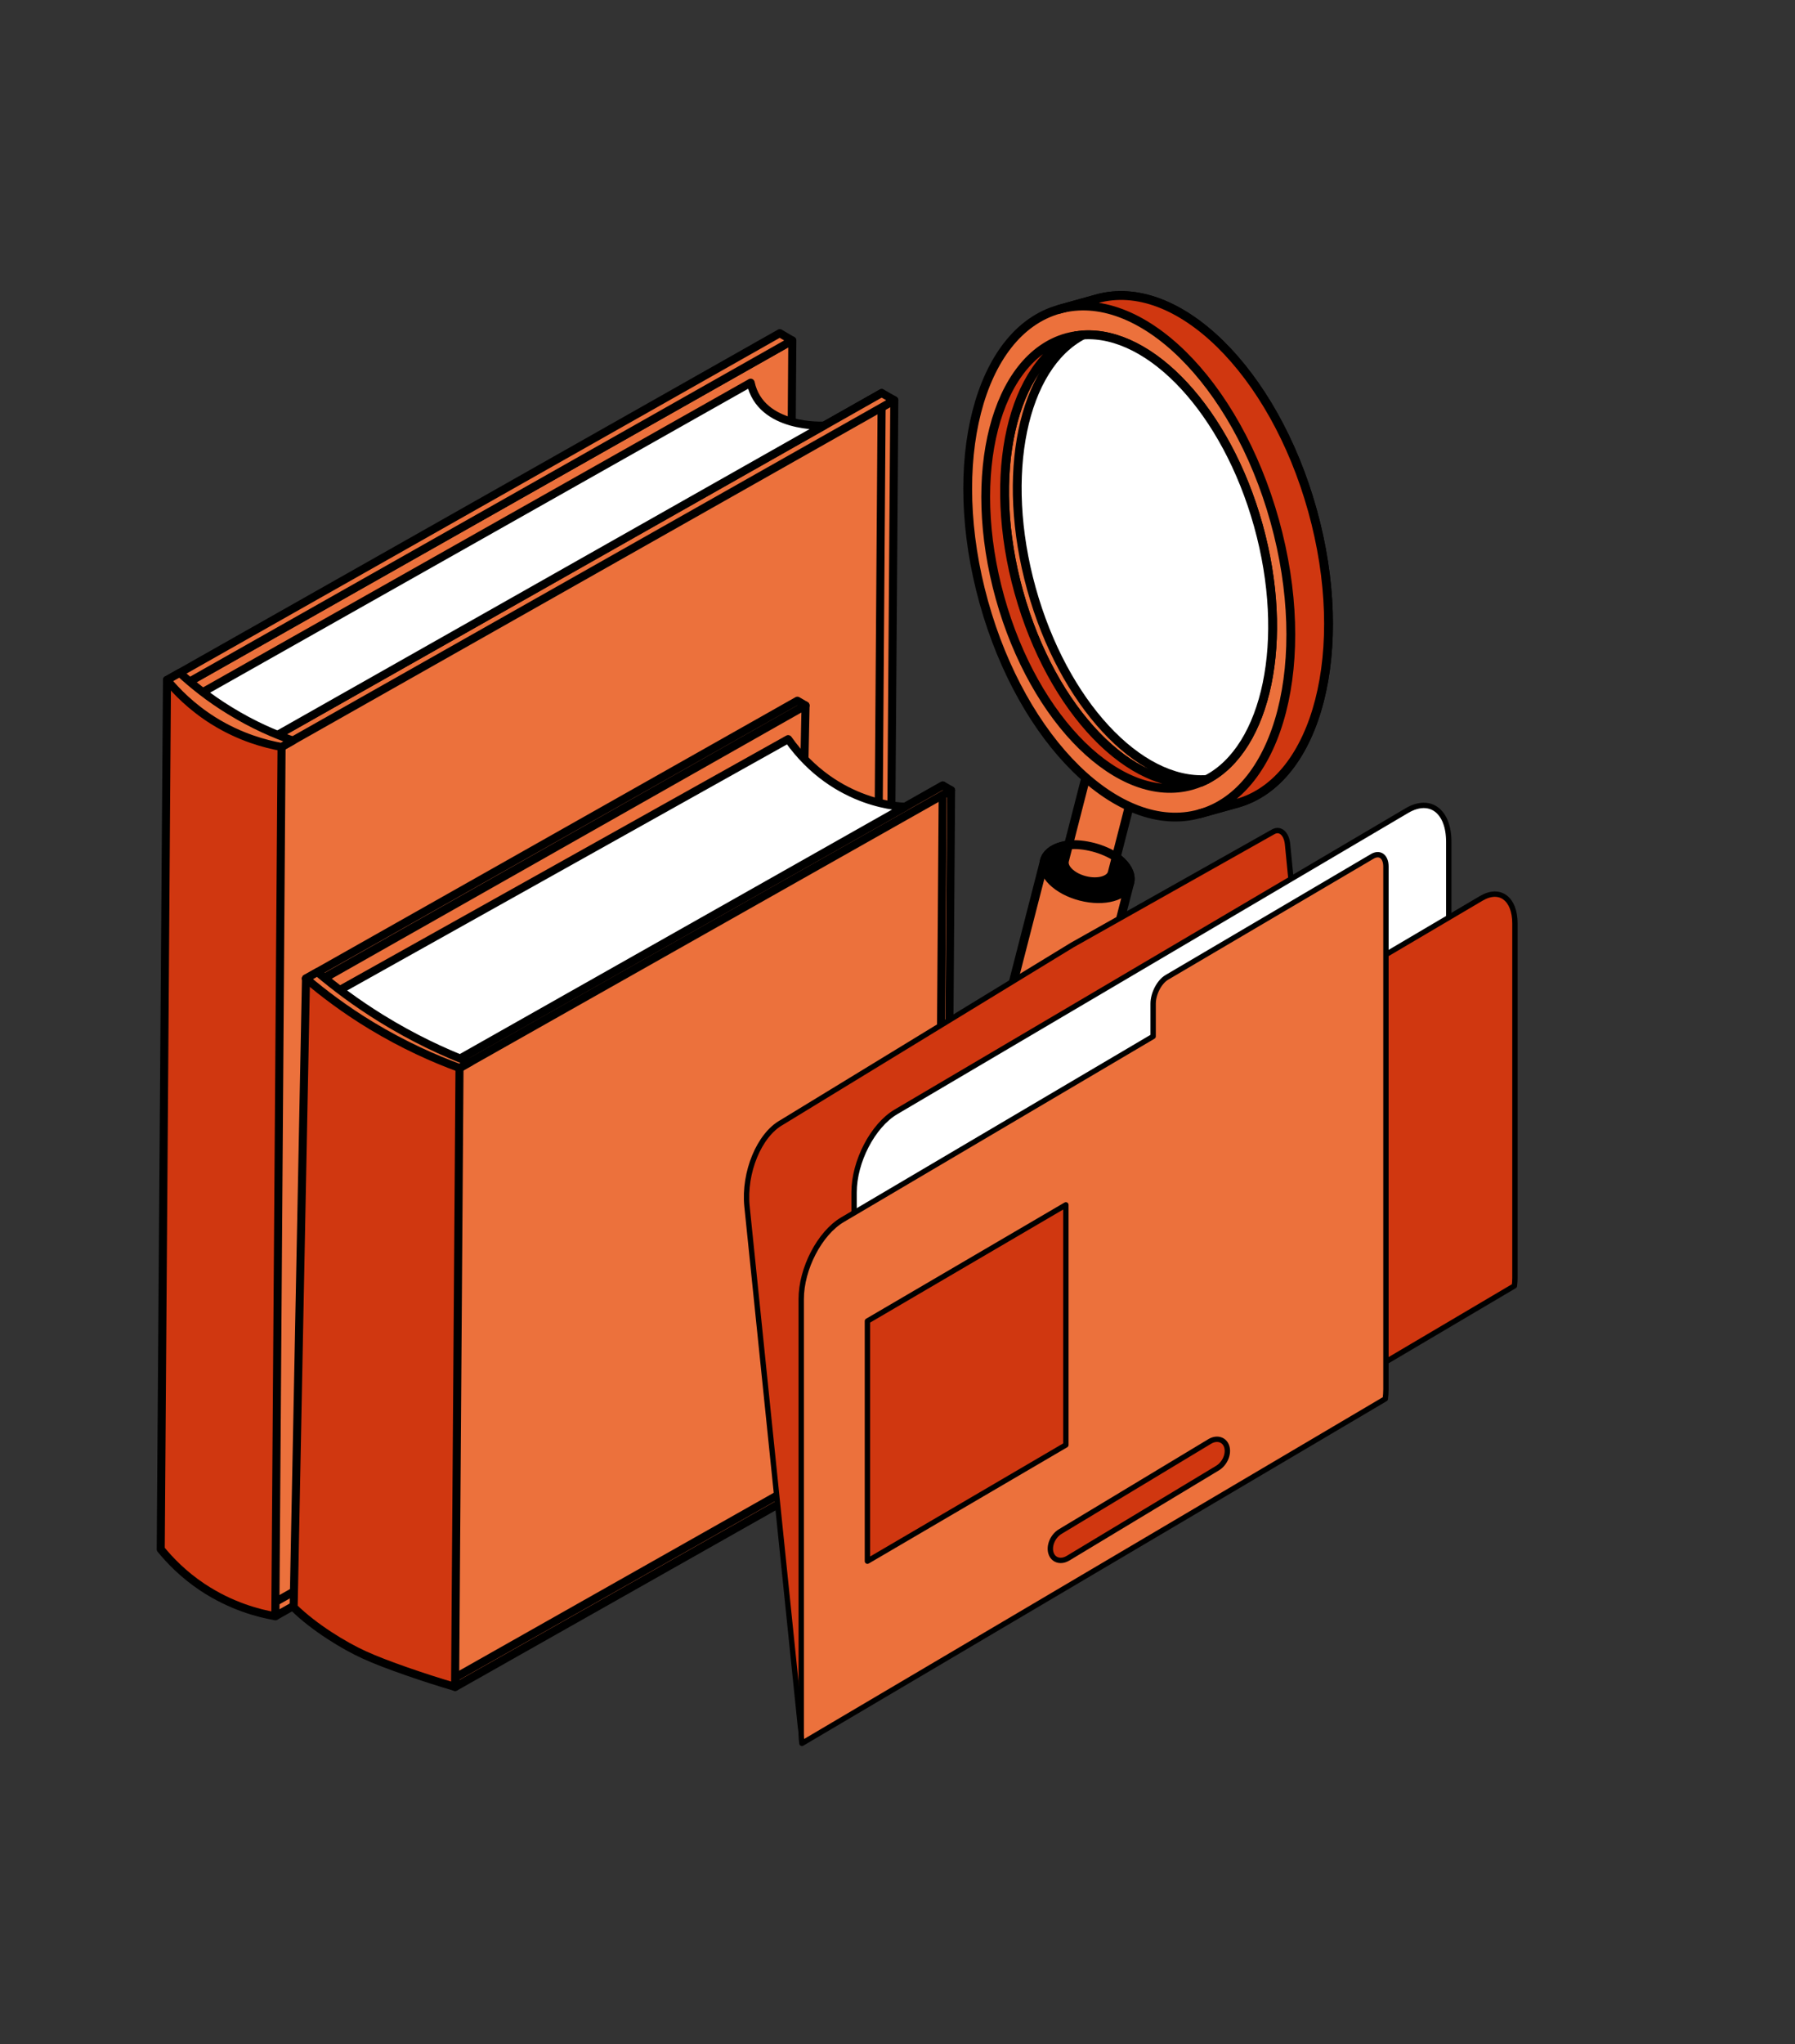
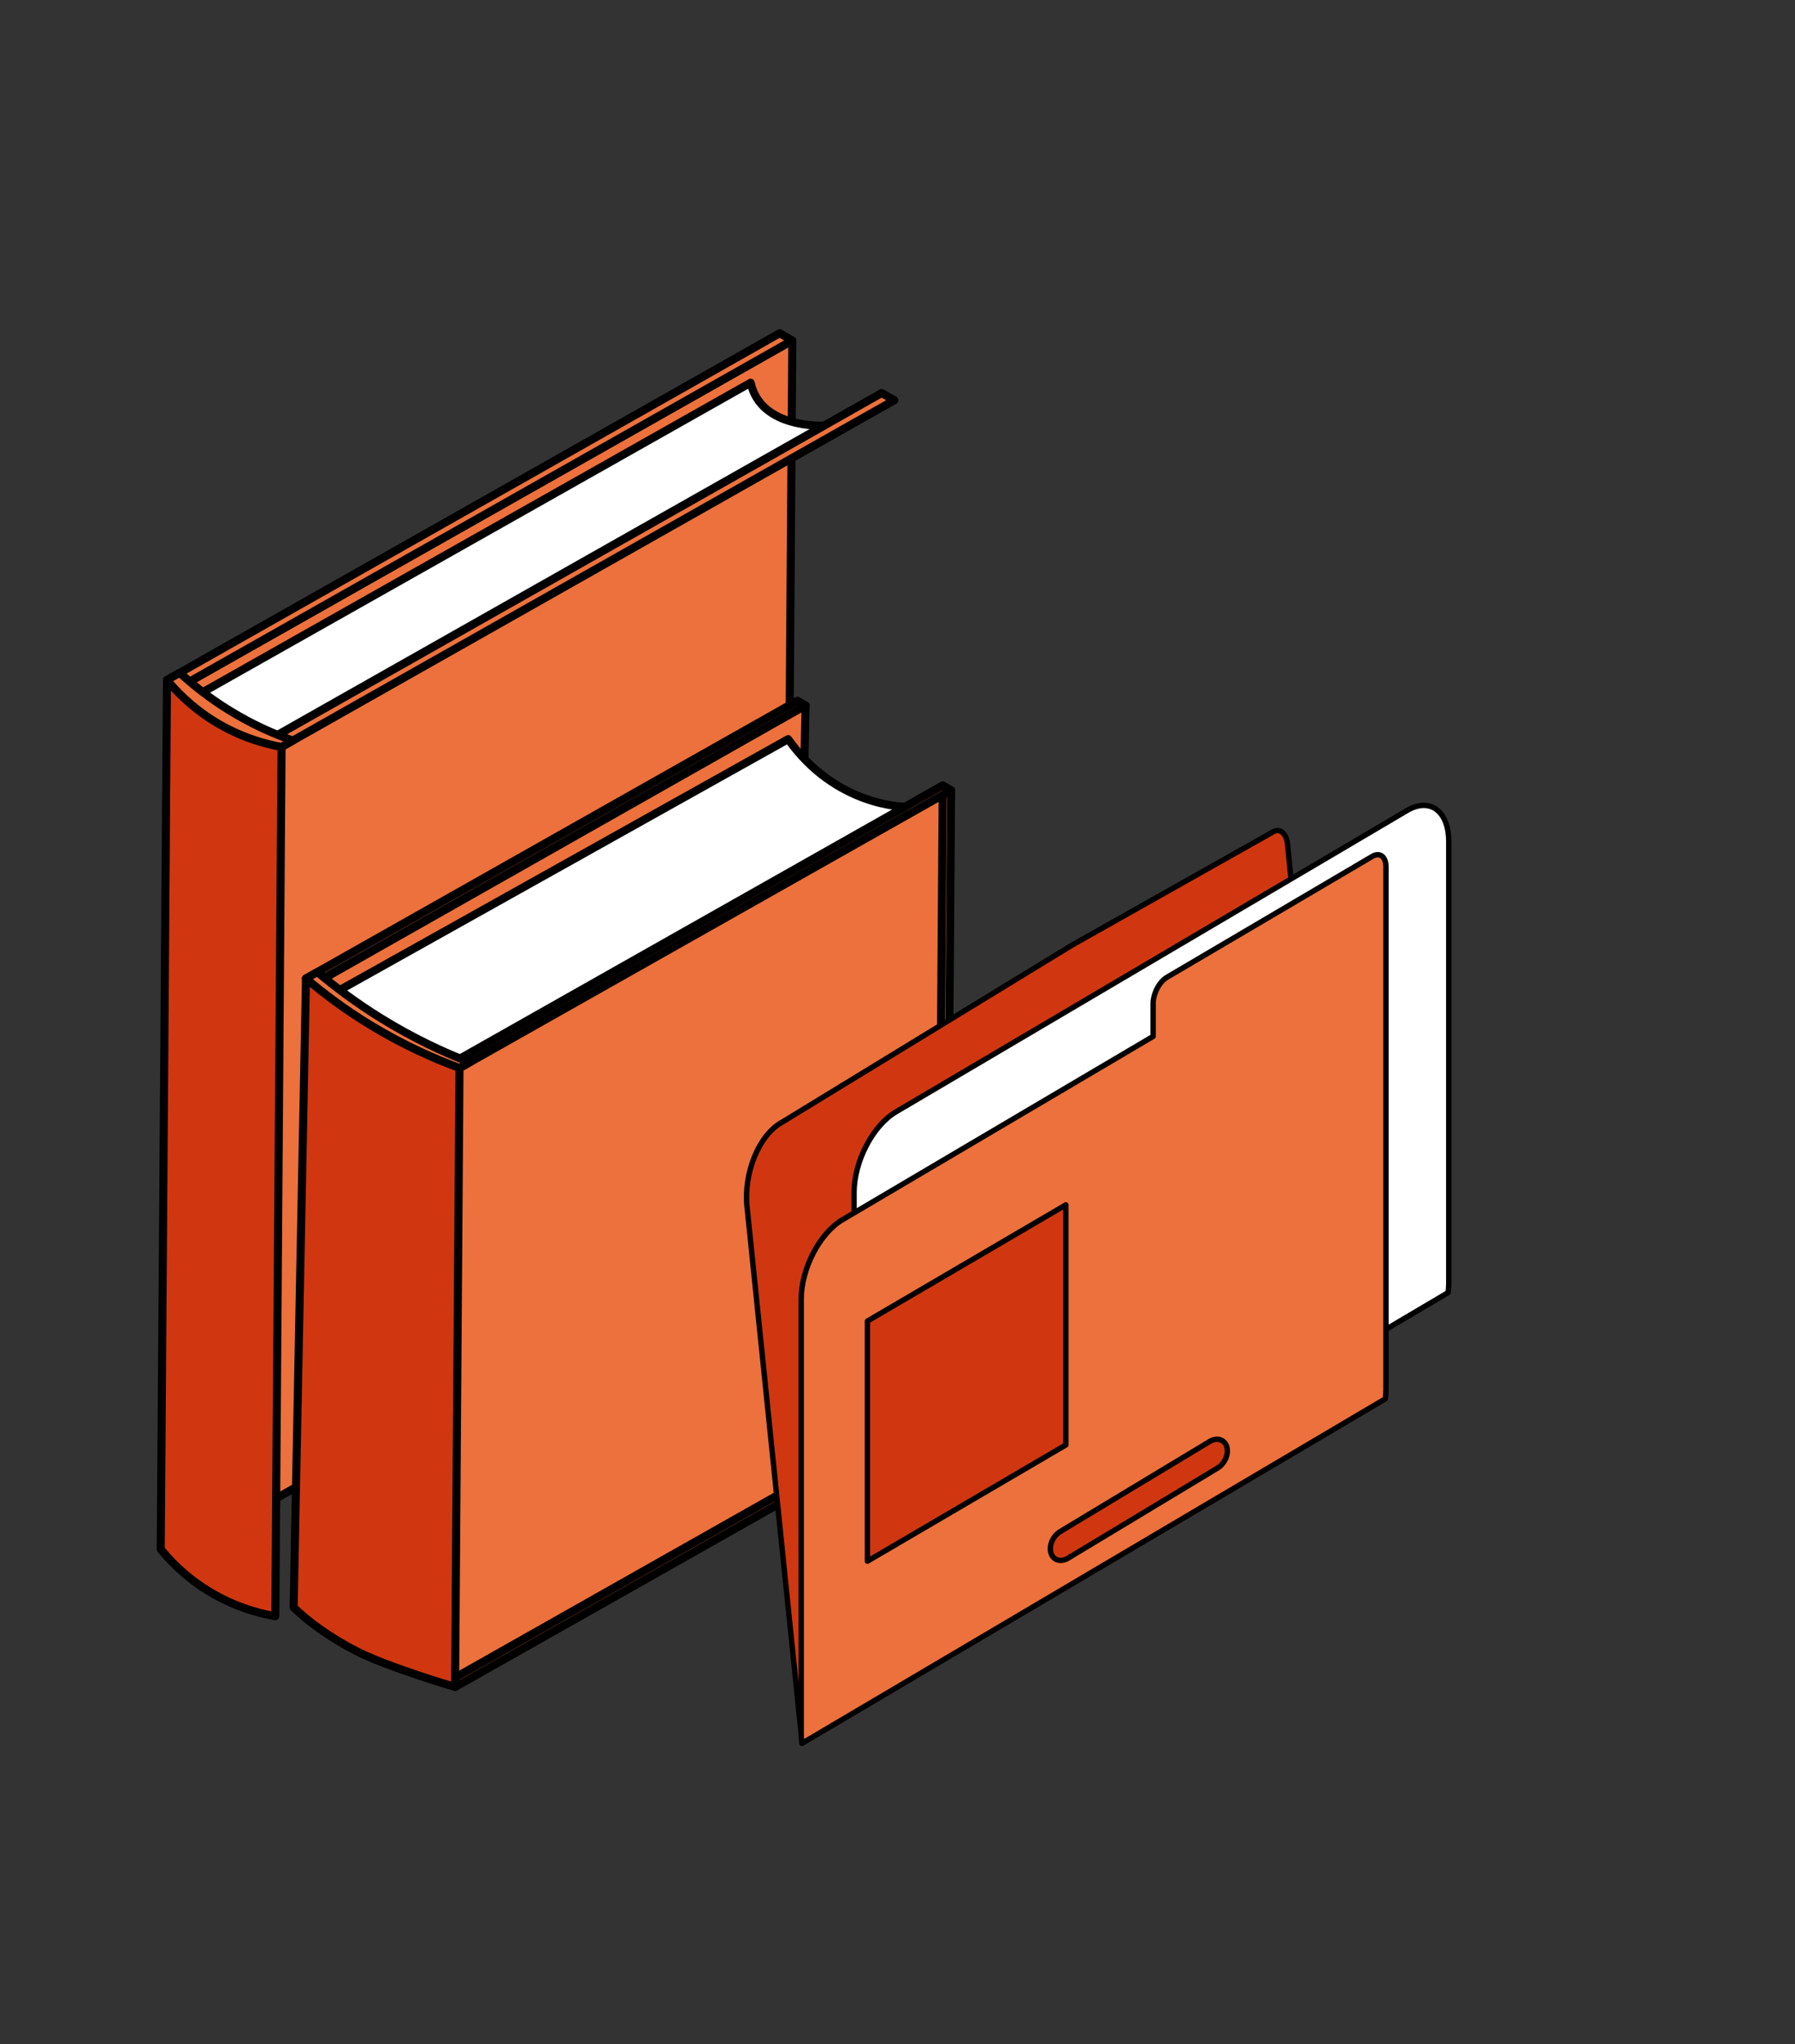
<svg xmlns="http://www.w3.org/2000/svg" width="268" height="305" viewBox="0 0 268 305" fill="none">
  <rect x="0" y="0" width="268" height="305" fill="#333333" stroke="none" />
  <path fill-rule="evenodd" clip-rule="evenodd" d="M118.297 50.806L26.826 102.543L25.893 232.254L117.364 180.5L118.297 50.806Z" fill="#EC713C" stroke="black" stroke-width="1.2" stroke-miterlimit="10" stroke-linejoin="round" />
  <path fill-rule="evenodd" clip-rule="evenodd" d="M118.281 50.806L116.423 49.715L24.934 101.462L26.828 102.533L118.281 50.806Z" fill="#EC713C" stroke="black" stroke-width="1.2" stroke-miterlimit="10" stroke-linejoin="round" />
-   <path fill-rule="evenodd" clip-rule="evenodd" d="M133.523 59.715L42.041 111.452L41.108 241.157L132.591 189.412L133.523 59.715Z" fill="#EC713C" stroke="black" stroke-width="1.2" stroke-miterlimit="10" stroke-linejoin="round" />
-   <path fill-rule="evenodd" clip-rule="evenodd" d="M131.641 58.644L40.169 110.381L39.236 240.09L130.708 188.345L131.641 58.644Z" fill="#EC713C" stroke="black" stroke-width="1.2" stroke-miterlimit="10" stroke-linejoin="round" />
  <path fill-rule="evenodd" clip-rule="evenodd" d="M133.523 59.715L131.637 58.644L40.166 110.381L42.041 111.452L133.523 59.715Z" fill="#EC713C" stroke="black" stroke-width="1.2" stroke-miterlimit="10" stroke-linejoin="round" />
  <path fill-rule="evenodd" clip-rule="evenodd" d="M42.039 111.45L24.931 101.451L23.998 231.157C25.351 232.81 27.366 234.926 30.229 236.83C34.483 239.652 38.578 240.719 41.106 241.156L42.039 111.46V111.45Z" fill="#D03710" stroke="black" stroke-width="1.2" stroke-miterlimit="10" stroke-linejoin="round" />
  <path fill-rule="evenodd" clip-rule="evenodd" d="M123.039 63.497C123.039 63.497 113.573 64.056 112.077 57.102L29.531 103.698L40.856 109.982L123.039 63.488V63.497Z" fill="white" stroke="black" stroke-width="1.2" stroke-miterlimit="10" stroke-linejoin="round" />
  <path fill-rule="evenodd" clip-rule="evenodd" d="M42.037 111.451C39.649 111.021 35.871 110.041 31.878 107.551C28.604 105.499 26.346 103.174 24.938 101.462C25.581 101.111 26.206 100.74 26.841 100.388C28.753 102.142 31.206 104.142 34.303 106.03C37.792 108.18 41.066 109.58 43.734 110.502C43.175 110.814 42.615 111.138 42.037 111.451Z" fill="#EC713C" stroke="black" stroke-width="1.2" stroke-miterlimit="10" stroke-linejoin="round" />
  <path fill-rule="evenodd" clip-rule="evenodd" d="M120.273 105.266L119.054 104.556L45.669 146.012L46.915 146.733L120.273 105.266Z" fill="#EC713C" stroke="black" stroke-width="1.2" stroke-miterlimit="10" stroke-linejoin="round" />
  <path fill-rule="evenodd" clip-rule="evenodd" d="M120.273 105.267L46.745 146.914L45.008 238.36L118.389 196.883L120.273 105.267Z" fill="#EC713C" stroke="black" stroke-width="1.2" stroke-miterlimit="10" stroke-linejoin="round" />
  <path fill-rule="evenodd" clip-rule="evenodd" d="M142 117.912L68.614 159.368L67.954 251.715L141.337 210.238L142 117.912Z" fill="#EC713C" stroke="black" stroke-width="1.2" stroke-miterlimit="10" stroke-linejoin="round" />
  <path fill-rule="evenodd" clip-rule="evenodd" d="M140.758 117.2L67.388 158.668L66.717 251.015L140.093 209.537L140.758 117.2Z" fill="#EC713C" stroke="black" stroke-width="1.2" stroke-miterlimit="10" stroke-linejoin="round" />
  <path fill-rule="evenodd" clip-rule="evenodd" d="M142 117.911L140.759 117.2L67.389 158.668L68.614 159.367L142 117.911Z" fill="#EC713C" stroke="black" stroke-width="1.2" stroke-miterlimit="10" stroke-linejoin="round" />
  <path fill-rule="evenodd" clip-rule="evenodd" d="M68.617 159.367L45.685 146L43.842 239.831C46.888 242.831 51.404 245.577 54.376 246.923C57.54 248.375 63.505 250.41 67.946 251.703L68.606 159.356L68.617 159.367Z" fill="#D03710" stroke="black" stroke-width="1.2" stroke-miterlimit="10" stroke-linejoin="round" />
  <path fill-rule="evenodd" clip-rule="evenodd" d="M135.146 120.369C135.146 120.369 124.816 120.411 117.672 110.288L49.669 148.31L67.404 158.666L135.156 120.369H135.146Z" fill="white" stroke="black" stroke-width="1.2" stroke-miterlimit="10" stroke-linejoin="round" />
  <path fill-rule="evenodd" clip-rule="evenodd" d="M70.141 158.51C66.242 157.016 61.694 154.906 56.88 151.928C53.162 149.627 50.01 147.253 47.389 145.038C46.814 145.366 46.26 145.684 45.685 146.002C48.337 148.249 51.596 150.709 55.474 153.051C60.267 155.945 64.794 157.959 68.618 159.358C69.118 159.072 69.629 158.786 70.141 158.5V158.51Z" fill="#EC713C" stroke="black" stroke-width="1.2" stroke-miterlimit="10" stroke-linejoin="round" />
  <g clip-path="url(#clip0_21_12961)">
    <path d="M152.931 166.583C149.416 165.68 146.98 163.297 147.504 161.259L155.943 128.419C156.467 126.381 159.739 125.465 163.265 126.372C166.792 127.278 169.205 129.655 168.681 131.693L160.242 164.533C159.718 166.57 156.447 167.487 152.92 166.58L152.931 166.583Z" fill="#EC713C" stroke="black" stroke-width="1.315" stroke-miterlimit="10" stroke-linejoin="round" />
    <path d="M163.261 126.371C166.776 127.275 169.201 129.655 168.677 131.693C168.153 133.731 164.882 134.647 161.355 133.741C157.84 132.837 155.404 130.454 155.928 128.416C156.451 126.378 159.723 125.462 163.25 126.369L163.261 126.371Z" fill="black" stroke="black" stroke-width="1.315" stroke-miterlimit="10" stroke-linejoin="round" />
    <path d="M147.564 161.027C148.285 159.169 151.428 158.366 154.805 159.234L154.816 159.236C158.331 160.14 160.756 162.52 160.232 164.558" stroke="black" stroke-width="1.315" stroke-miterlimit="10" stroke-linecap="round" stroke-linejoin="round" />
    <path d="M166.255 114.687C168.224 115.193 169.577 116.526 169.286 117.662L166.057 130.223C165.766 131.359 163.937 131.874 161.968 131.368C159.999 130.862 158.646 129.529 158.938 128.393L162.166 115.832C162.458 114.696 164.286 114.181 166.255 114.687Z" fill="#EC713C" stroke="black" stroke-width="1.315" stroke-miterlimit="10" stroke-linejoin="round" />
    <path d="M179.084 121.427L184.716 119.859C196.714 116.508 201.742 96.942 195.949 76.151C190.164 55.373 175.737 41.231 163.751 44.585L158.118 46.153C146.121 49.504 141.093 69.07 146.886 89.861C152.679 110.652 167.086 124.778 179.084 121.427ZM180.177 116.295C170.079 116.964 158.757 104.949 154.004 87.868C149.25 70.786 152.72 54.654 161.703 49.97C171.798 49.312 183.12 61.327 187.877 78.398C192.63 95.479 189.158 111.622 180.177 116.295Z" fill="#EC713C" stroke="black" stroke-width="1.315" stroke-miterlimit="10" stroke-linejoin="round" />
    <path d="M159.608 126.074C160.716 125.946 161.953 126.087 163.257 126.422L163.268 126.425C164.473 126.734 165.745 127.291 166.619 127.875" stroke="black" stroke-width="1.315" stroke-miterlimit="10" stroke-linecap="round" stroke-linejoin="round" />
    <path d="M190.318 77.719C184.533 56.941 170.106 42.799 158.12 46.153L163.753 44.585C175.75 41.234 190.166 55.373 195.95 76.151C201.743 96.942 196.704 116.505 184.718 119.859L179.085 121.427C191.082 118.076 196.11 98.51 190.318 77.719Z" fill="#D03710" stroke="black" stroke-width="1.315" stroke-miterlimit="10" stroke-linejoin="round" />
    <path d="M152.126 88.394C147.215 70.773 151.072 54.148 160.7 50.093C161.032 50.047 161.364 50.002 161.701 49.982C171.797 49.324 183.118 61.338 187.875 78.409C192.629 95.491 189.156 111.634 180.176 116.306C179.874 116.466 179.566 116.601 179.262 116.724C168.932 118.248 157.035 106.026 152.126 88.394Z" fill="white" stroke="black" stroke-width="1.315" stroke-miterlimit="10" stroke-linejoin="round" />
    <path d="M152.128 88.394C147.216 70.773 151.074 54.147 160.702 50.093C161.034 50.047 161.366 50.002 161.703 49.982C152.723 54.654 149.25 70.797 154.004 87.879C158.758 104.961 170.068 116.973 180.177 116.306C179.875 116.466 179.568 116.601 179.264 116.724C168.934 118.248 157.037 106.026 152.128 88.394Z" fill="#EC713C" stroke="black" stroke-width="1.315" stroke-miterlimit="10" stroke-linejoin="round" />
    <path d="M152.123 88.394C157.032 106.026 168.937 118.262 179.272 116.716C178.82 116.908 178.361 117.075 177.89 117.204C167.247 120.178 154.449 107.63 149.301 89.177C144.164 70.726 148.631 53.343 159.274 50.368C159.746 50.24 160.231 50.151 160.714 50.073C151.077 54.114 147.206 70.748 152.115 88.38L152.123 88.394Z" fill="#D03710" stroke="black" stroke-width="1.315" stroke-miterlimit="10" stroke-linejoin="round" />
  </g>
  <path d="M190.108 124.105L160.083 141.01L116.704 167.482C113.356 169.338 111.034 174.936 111.527 179.978L119.507 257.643C119.562 258.208 119.653 258.731 119.771 259.224L200.495 211.252C200.502 210.74 200.488 210.23 200.442 209.727L194.901 149.773L193.109 134.864L192.239 125.999C192.088 124.387 191.137 123.539 190.108 124.105Z" fill="#D03710" stroke="black" stroke-width="0.8" stroke-miterlimit="10" stroke-linecap="round" stroke-linejoin="round" />
  <path d="M210.054 120.951L133.766 165.903C130.314 167.934 127.516 173.313 127.516 177.914V243.708C127.516 244.225 127.556 244.704 127.623 245.153L216.21 192.868C216.267 192.373 216.305 191.883 216.305 191.4V125.606C216.306 121.003 213.508 118.919 210.054 120.951Z" fill="white" stroke="black" stroke-width="0.8" stroke-miterlimit="10" stroke-linecap="round" stroke-linejoin="round" />
-   <path d="M221.159 134.042L163.221 168.192C160.446 169.825 158.195 174.15 158.195 177.85V230.749C158.195 231.164 158.228 231.548 158.281 231.911L226.107 191.863C226.154 191.466 226.184 191.072 226.184 190.683V137.785C226.185 134.085 223.935 132.407 221.159 134.042Z" fill="#D03710" stroke="black" stroke-width="0.8" stroke-miterlimit="10" stroke-linecap="round" stroke-linejoin="round" />
  <path d="M204.877 127.785L174.215 145.831C173.085 146.497 172.168 148.258 172.168 149.765V154.639L125.788 181.99C122.385 183.992 119.625 189.295 119.625 193.833V258.702C119.625 259.213 119.666 259.684 119.731 260.129L206.831 208.72C206.89 208.233 206.925 207.748 206.925 207.273V150.859V142.402V129.31C206.924 127.802 206.007 127.12 204.877 127.785Z" fill="#EC713C" stroke="black" stroke-width="0.8" stroke-miterlimit="10" stroke-linecap="round" stroke-linejoin="round" />
  <path d="M159.137 215.6L129.508 232.943V197.117L159.137 179.775V215.6Z" fill="#D03710" stroke="black" stroke-width="0.8" stroke-miterlimit="10" stroke-linecap="round" stroke-linejoin="round" />
  <path d="M158.365 232.828C157.685 232.828 157.112 232.423 156.902 231.692C156.586 230.593 157.213 229.174 158.301 228.523L180.62 215.077C181.71 214.426 182.85 214.791 183.168 215.889C183.484 216.989 182.858 218.407 181.768 219.059L159.45 232.505C159.082 232.723 158.711 232.828 158.365 232.828Z" fill="#D03710" stroke="black" stroke-width="0.8" stroke-miterlimit="10" stroke-linecap="round" stroke-linejoin="round" />
  <defs>
    <clipPath id="clip0_21_12961">
-       <rect width="71.382" height="144.693" fill="white" transform="translate(150.047 28.134) rotate(14.412)" />
-     </clipPath>
+       </clipPath>
  </defs>
</svg>